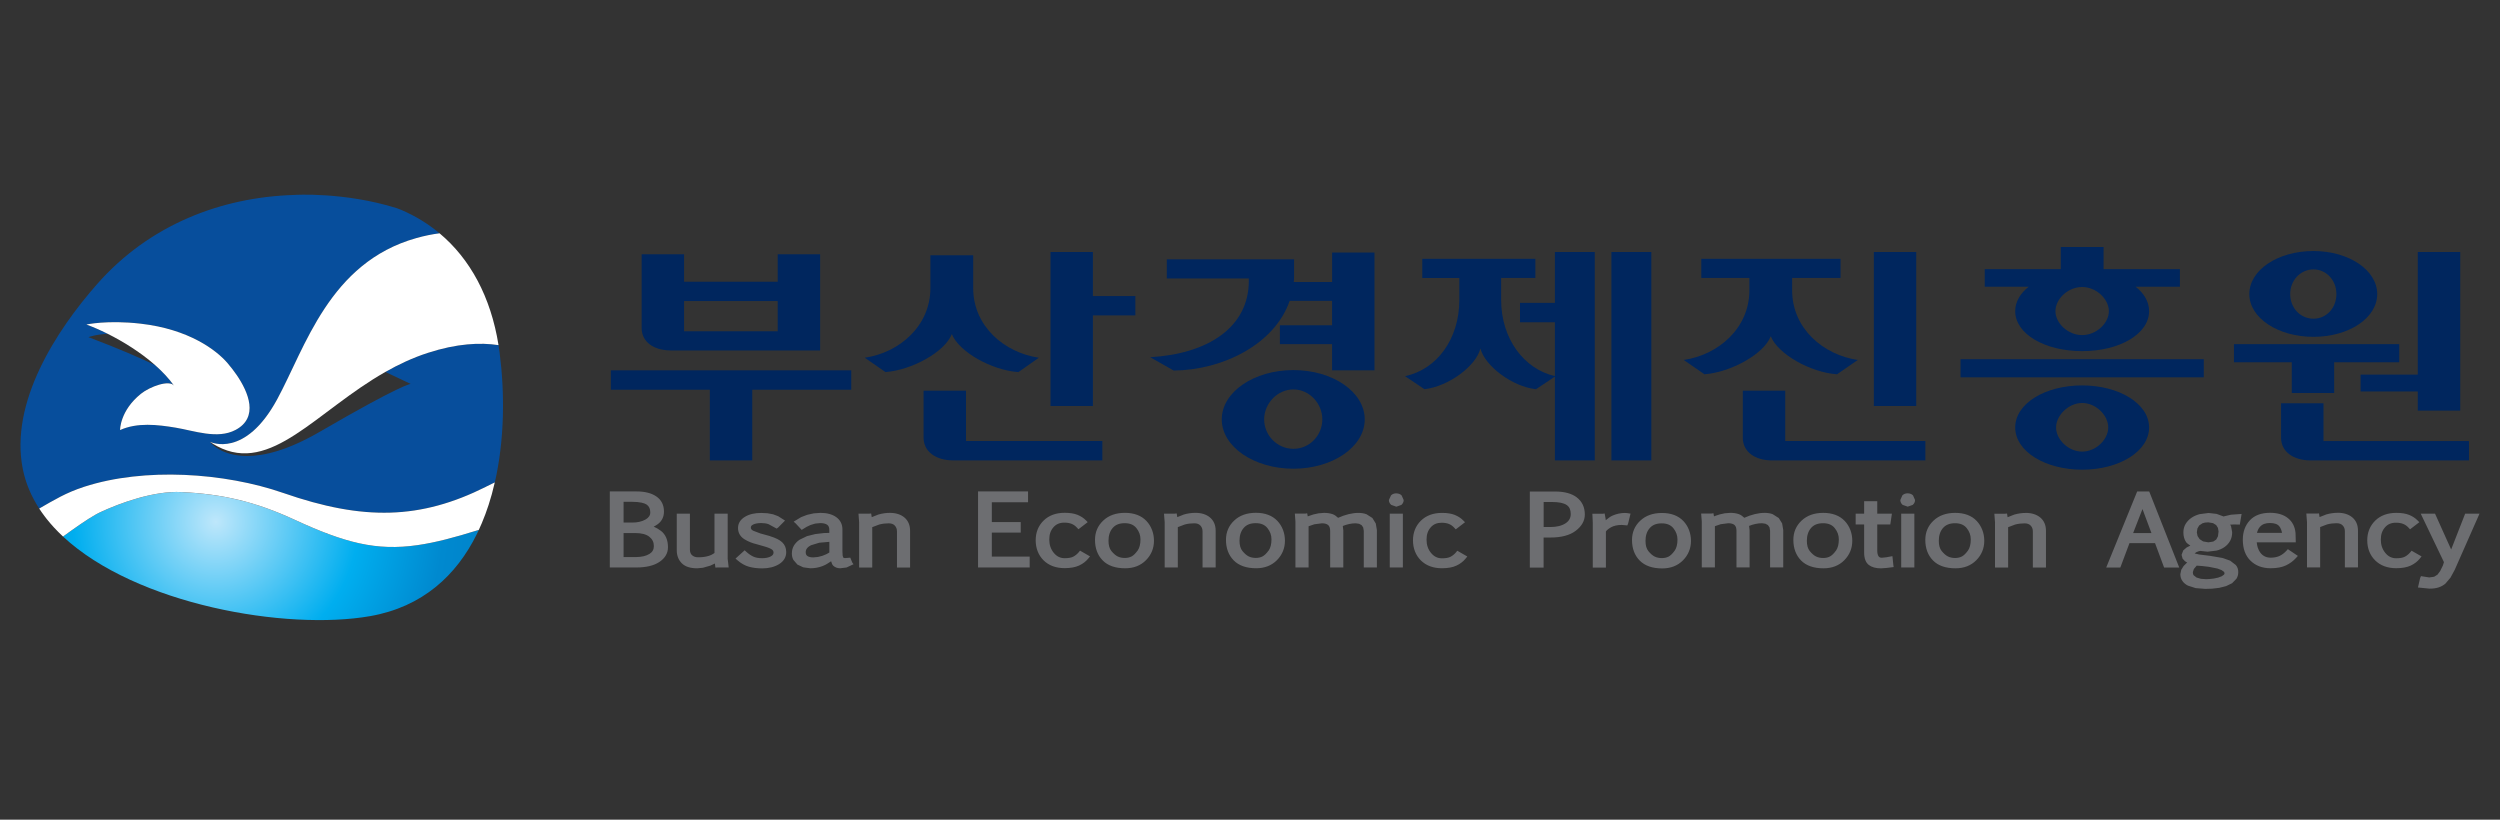
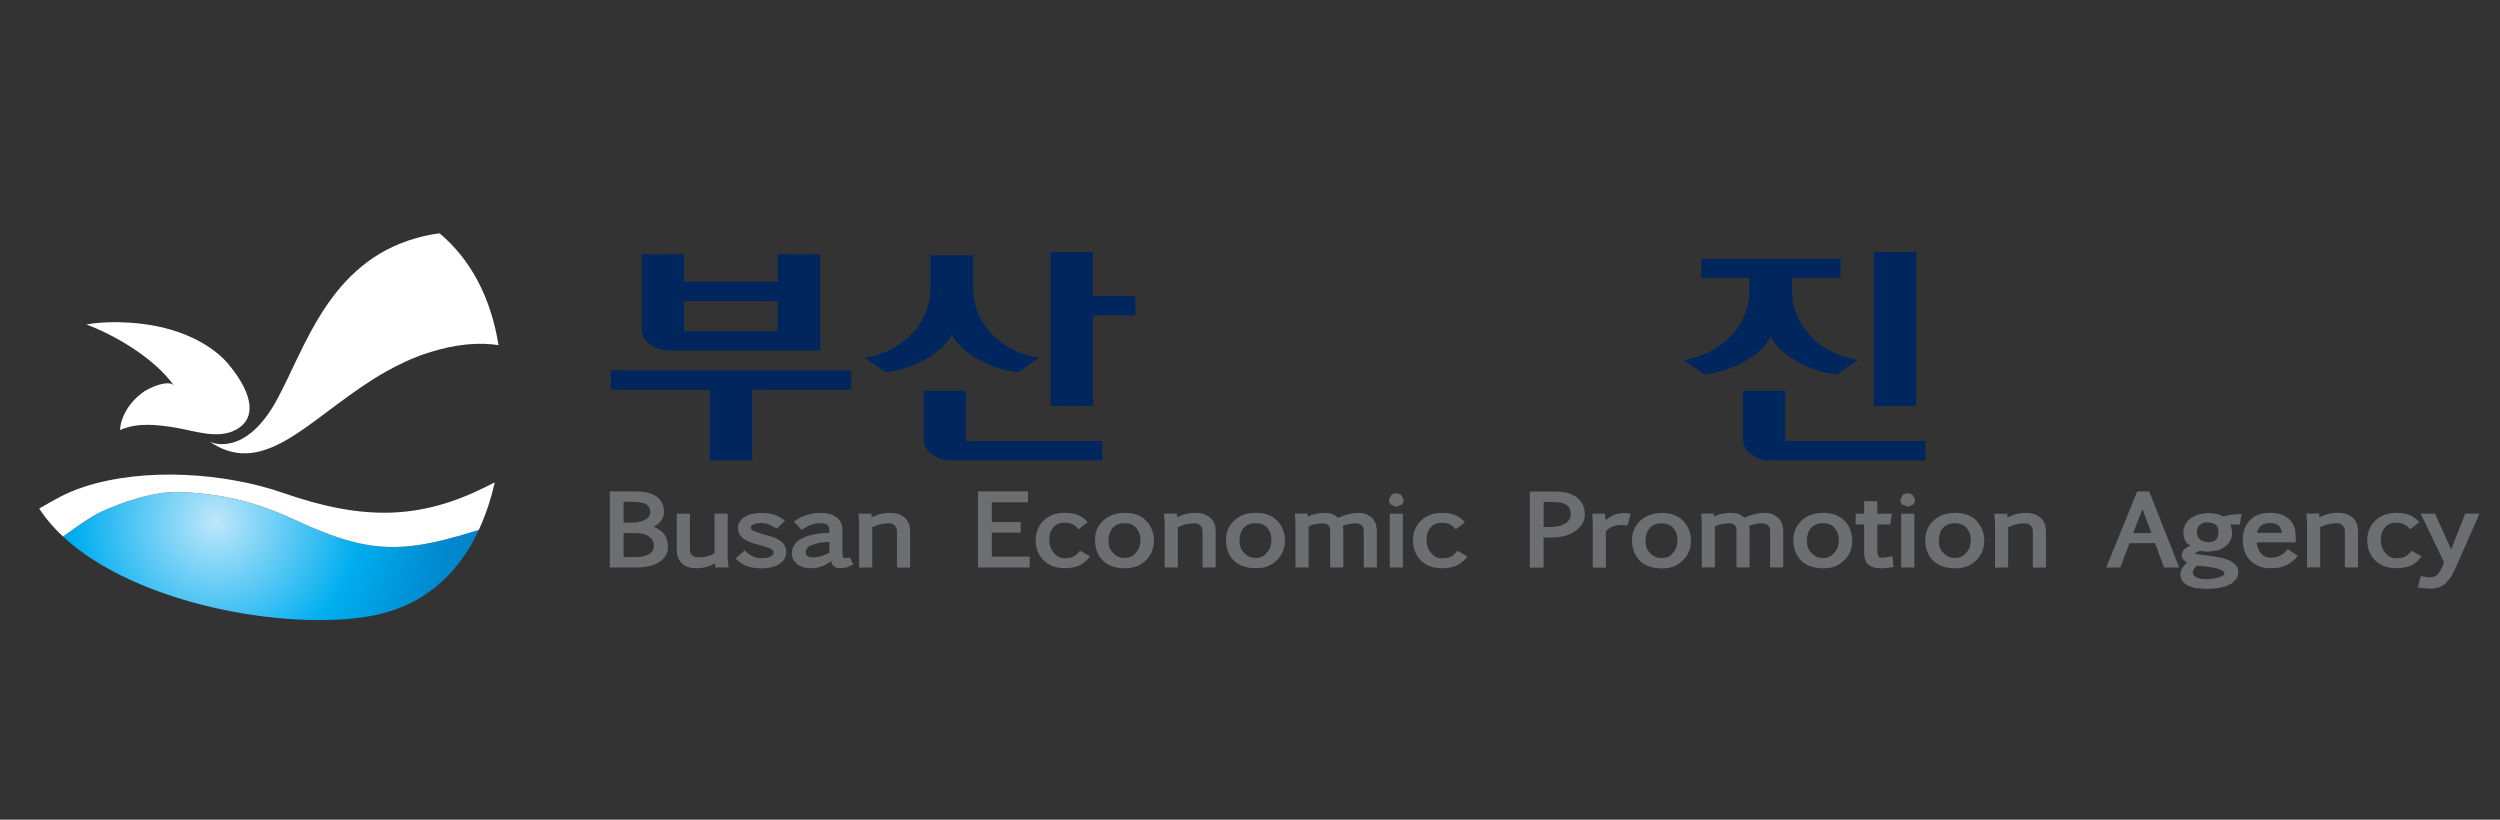
<svg xmlns="http://www.w3.org/2000/svg" width="244" height="80" viewBox="0 0 244 80" fill="none">
  <rect x="0" y="0" width="244" height="80" fill="#333333" stroke="none" />
  <path d="M122.575 50.049C121.704 50.049 120.993 50.301 120.462 50.801C119.927 51.302 119.655 51.935 119.655 52.687C119.655 53.51 119.91 54.188 120.411 54.695C120.911 55.202 121.649 55.461 122.602 55.461C123.429 55.461 124.113 55.195 124.631 54.671C125.148 54.147 125.41 53.51 125.41 52.775C125.41 52.04 125.162 51.356 124.668 50.835C124.171 50.315 123.467 50.049 122.575 50.049ZM123.807 53.742C123.61 54.014 123.416 54.205 123.229 54.303C123.041 54.402 122.82 54.453 122.565 54.453C122.31 54.453 122.065 54.402 121.867 54.303C121.67 54.205 121.466 54.028 121.261 53.779C121.071 53.548 120.976 53.211 120.976 52.772C120.976 52.255 121.115 51.833 121.391 51.519C121.663 51.21 122.044 51.06 122.558 51.06C123.072 51.06 123.44 51.217 123.698 51.536C123.967 51.87 124.096 52.231 124.096 52.639C124.096 53.109 124.001 53.48 123.814 53.745L123.807 53.742ZM228.158 50.049C227.791 50.049 227.416 50.104 227.045 50.209C227.045 50.209 226.668 50.359 226.389 50.468C226.375 50.386 226.334 50.107 226.334 50.107L226.147 50.124H225.099L225.163 50.965V55.379H226.447V51.441C226.617 51.377 227.127 51.182 227.127 51.182C227.427 51.104 227.736 51.067 228.046 51.067C228.315 51.067 228.512 51.138 228.648 51.285C228.791 51.434 228.859 51.621 228.859 51.853V55.379H230.139V51.792C230.139 51.24 229.952 50.805 229.584 50.495C229.23 50.199 228.751 50.046 228.158 50.046V50.049ZM105.296 53.885C105.136 54.075 104.956 54.222 104.758 54.327C104.568 54.429 104.282 54.48 103.911 54.48C103.486 54.48 103.138 54.31 102.853 53.963C102.556 53.602 102.41 53.177 102.41 52.663C102.41 52.149 102.543 51.775 102.815 51.462C103.081 51.155 103.428 51.009 103.884 51.009C104.159 51.009 104.398 51.05 104.592 51.128C104.782 51.203 104.959 51.332 105.119 51.506L105.255 51.656L106.161 50.961L105.984 50.781C105.762 50.556 105.487 50.379 105.163 50.247C104.84 50.117 104.421 50.049 103.918 50.049C103.064 50.049 102.369 50.304 101.855 50.808C101.341 51.315 101.083 51.962 101.083 52.731C101.083 53.5 101.341 54.181 101.852 54.688C102.362 55.192 103.053 55.45 103.908 55.45C104.479 55.45 104.956 55.365 105.32 55.195C105.688 55.025 105.99 54.794 106.222 54.504L106.385 54.303L105.412 53.742L105.293 53.885H105.296ZM223.166 53.742C222.958 53.97 222.73 54.143 222.485 54.259C222.243 54.371 221.954 54.429 221.624 54.429C221.188 54.429 220.862 54.269 220.613 53.946C220.399 53.664 220.293 53.316 220.256 52.932H224.068L224.044 52.023C223.989 51.407 223.737 50.917 223.298 50.566C222.87 50.226 222.284 50.049 221.559 50.049C220.702 50.049 220.035 50.298 219.578 50.791C219.126 51.281 218.898 51.914 218.898 52.677C218.898 53.548 219.15 54.239 219.65 54.725C220.147 55.212 220.807 55.461 221.614 55.461C222.223 55.461 222.727 55.365 223.118 55.178C223.503 54.994 223.833 54.746 224.102 54.446L224.272 54.256L223.295 53.599L223.166 53.742ZM220.586 51.404C220.8 51.162 221.113 51.046 221.549 51.046C221.985 51.046 222.301 51.155 222.468 51.377C222.607 51.557 222.682 51.771 222.723 52.006H220.283C220.334 51.792 220.419 51.587 220.582 51.404H220.586ZM116.67 50.053C116.303 50.053 115.928 50.107 115.557 50.212C115.557 50.212 115.18 50.362 114.901 50.471C114.89 50.389 114.846 50.11 114.846 50.11L114.659 50.131H113.607L113.672 50.971V55.386H114.955V51.448C115.125 51.383 115.636 51.189 115.636 51.189C115.939 51.111 116.248 51.074 116.555 51.074C116.823 51.074 117.021 51.145 117.157 51.291C117.3 51.441 117.368 51.628 117.368 51.86V55.386H118.648V51.798C118.648 51.247 118.46 50.812 118.093 50.502C117.739 50.206 117.259 50.053 116.667 50.053H116.67ZM109.792 50.053C108.921 50.053 108.209 50.304 107.679 50.805C107.144 51.305 106.872 51.938 106.872 52.69C106.872 53.514 107.124 54.191 107.624 54.698C108.124 55.209 108.863 55.464 109.819 55.464C110.646 55.464 111.33 55.199 111.848 54.674C112.365 54.15 112.627 53.514 112.627 52.779C112.627 52.044 112.379 51.359 111.885 50.839C111.388 50.318 110.684 50.053 109.792 50.053ZM111.024 53.745C110.827 54.017 110.633 54.208 110.445 54.307C110.258 54.406 110.037 54.457 109.782 54.457C109.527 54.457 109.278 54.406 109.081 54.307C108.883 54.208 108.679 54.031 108.475 53.783C108.284 53.551 108.189 53.214 108.189 52.775C108.189 52.258 108.329 51.836 108.604 51.523C108.873 51.213 109.254 51.063 109.772 51.063C110.289 51.063 110.653 51.22 110.912 51.54C111.181 51.873 111.31 52.234 111.31 52.642C111.31 53.112 111.215 53.483 111.027 53.749L111.024 53.745ZM96.801 51.982H99.623V50.955H96.801V49.021H100.337V47.963H95.457V55.386H100.497V54.327H96.801V51.982ZM64.5 51.809C64.275 51.635 64.04 51.502 63.802 51.4C63.942 51.325 64.078 51.251 64.217 51.145C64.609 50.846 64.803 50.434 64.803 49.92C64.803 49.283 64.551 48.79 64.054 48.45C63.584 48.126 62.931 47.963 62.114 47.963H59.517V55.386H62.094C63.06 55.386 63.819 55.205 64.35 54.851C64.912 54.477 65.194 53.994 65.194 53.415C65.194 52.7 64.963 52.163 64.503 51.809H64.5ZM60.858 48.974H61.617C62.516 48.974 62.924 49.12 63.108 49.243C63.349 49.406 63.468 49.658 63.468 50.012C63.468 50.301 63.315 50.529 63.002 50.706C62.652 50.903 62.219 51.002 61.719 51.002H60.861V48.974H60.858ZM63.383 54.062C63.067 54.263 62.621 54.368 62.059 54.371H60.861V52.026H62.008C62.618 52.026 63.081 52.149 63.383 52.394C63.676 52.629 63.816 52.925 63.816 53.303C63.816 53.633 63.676 53.885 63.387 54.062H63.383ZM86.85 50.056C86.482 50.056 86.108 50.11 85.737 50.216C85.737 50.216 85.359 50.366 85.08 50.475C85.066 50.393 85.026 50.114 85.026 50.114L84.838 50.134H83.787L83.851 50.975V55.389H85.131V51.451C85.301 51.387 85.812 51.193 85.812 51.193C86.115 51.114 86.421 51.077 86.731 51.077C87 51.077 87.197 51.148 87.333 51.295C87.473 51.445 87.544 51.632 87.544 51.863V55.389H88.824V51.802C88.824 51.251 88.637 50.815 88.269 50.505C87.915 50.209 87.435 50.056 86.843 50.056H86.85ZM71.014 50.131H69.734V53.973C69.578 54.086 69.397 54.188 69.156 54.259C68.866 54.348 68.533 54.392 68.155 54.392C67.9 54.392 67.699 54.327 67.546 54.191C67.403 54.065 67.335 53.878 67.335 53.619V50.131H66.052V53.708C66.052 54.225 66.219 54.651 66.545 54.977C66.872 55.304 67.379 55.467 68.049 55.467L68.608 55.413L69.333 55.205C69.333 55.205 69.564 55.096 69.772 54.998C69.785 55.096 69.823 55.396 69.823 55.396L70.017 55.386H71.119L71.021 54.535V50.131H71.014ZM240.601 50.131C240.601 50.131 239.526 52.881 239.233 53.63C238.903 52.894 237.657 50.131 237.657 50.131H236.262C236.262 50.131 238.454 54.712 238.529 54.865C238.501 54.957 238.426 55.192 238.426 55.192C238.423 55.199 238.161 55.733 238.161 55.733L237.902 56.083L237.579 56.288L237.096 56.359L236.286 56.23L236.204 56.424L235.993 57.339L237.123 57.452C237.473 57.452 237.776 57.411 238.021 57.326C238.277 57.24 238.498 57.115 238.682 56.951L239.168 56.376L239.577 55.624L242 50.134H240.601V50.131ZM75.173 52.329L74.22 52.067L73.495 51.792C73.304 51.683 73.281 51.574 73.281 51.489C73.281 51.404 73.308 51.291 73.505 51.196C73.709 51.097 73.978 51.05 74.302 51.05C74.57 51.05 74.809 51.087 75.009 51.159L75.802 51.591L75.945 51.489L76.619 50.808L75.952 50.383L75.455 50.196L74.904 50.093L74.291 50.063C73.651 50.063 73.117 50.189 72.705 50.441C72.26 50.709 72.031 51.08 72.031 51.536C72.031 51.992 72.249 52.384 72.665 52.636C73.032 52.86 73.434 53.02 73.856 53.116C73.842 53.116 74.4 53.272 74.4 53.272L74.696 53.357C75.132 53.49 75.305 53.596 75.374 53.66C75.455 53.738 75.496 53.824 75.496 53.929C75.496 54.035 75.466 54.178 75.234 54.303C75.016 54.422 74.73 54.48 74.38 54.48C74.029 54.48 73.737 54.426 73.515 54.32C73.277 54.208 73.052 54.051 72.828 53.844L72.678 53.708L71.786 54.518L71.974 54.681C72.331 54.991 72.712 55.205 73.1 55.314C73.485 55.42 73.92 55.474 74.397 55.474C75.03 55.474 75.574 55.338 76.017 55.073C76.493 54.783 76.735 54.385 76.735 53.888C76.735 53.493 76.602 53.167 76.337 52.922C76.088 52.69 75.707 52.5 75.166 52.336L75.173 52.329ZM82.994 54.426L82.483 54.47L82.327 54.45C82.293 54.409 82.242 54.225 82.242 54.225L82.221 53.82V51.676C82.221 51.162 82.014 50.757 81.609 50.468C81.227 50.196 80.713 50.056 80.081 50.056L79.42 50.104L78.78 50.247L78.192 50.471L77.46 50.914L77.668 51.097L78.243 51.717L78.726 51.421L79.107 51.24L79.553 51.104L80.057 51.053C80.356 51.053 80.588 51.111 80.741 51.223C80.877 51.322 80.942 51.489 80.942 51.73V52.01C80.72 52.016 80.411 52.026 80.411 52.026L79.573 52.125L78.757 52.329L78.028 52.683C77.81 52.833 77.633 53.017 77.497 53.231C77.358 53.459 77.286 53.725 77.286 54.024C77.286 54.252 77.334 54.463 77.433 54.644L77.824 55.1L78.399 55.372L79.083 55.464C79.519 55.464 79.931 55.389 80.305 55.239C80.594 55.127 80.856 54.957 81.115 54.78C81.173 54.93 81.21 55.1 81.312 55.202C81.493 55.376 81.728 55.464 82.007 55.464L82.626 55.386L83.303 55.069L83.181 54.902L82.987 54.426H82.994ZM80.942 53.926C80.833 53.987 80.669 54.082 80.669 54.082L80.261 54.249L79.822 54.361L79.376 54.402C79.121 54.402 78.927 54.355 78.797 54.263C78.729 54.215 78.637 54.123 78.637 53.888C78.637 53.755 78.675 53.636 78.757 53.527C78.838 53.412 78.978 53.303 79.168 53.211L79.965 52.969C79.965 52.969 80.598 52.915 80.945 52.884V53.926H80.942ZM236.344 54.307L235.37 53.749L235.251 53.892C235.094 54.079 234.914 54.228 234.717 54.334C234.526 54.436 234.24 54.487 233.869 54.487C233.444 54.487 233.097 54.317 232.811 53.97C232.515 53.609 232.368 53.184 232.368 52.67C232.368 52.156 232.501 51.782 232.777 51.468C233.042 51.162 233.389 51.016 233.845 51.016C234.121 51.016 234.363 51.057 234.557 51.135C234.744 51.21 234.921 51.336 235.084 51.513L235.22 51.662L236.126 50.968L235.949 50.788C235.731 50.563 235.455 50.386 235.129 50.253C234.798 50.121 234.393 50.056 233.883 50.056C233.029 50.056 232.334 50.311 231.82 50.815C231.307 51.322 231.044 51.969 231.044 52.738C231.044 53.507 231.303 54.188 231.817 54.695C232.328 55.199 233.018 55.457 233.869 55.457C234.441 55.457 234.918 55.372 235.282 55.202C235.649 55.032 235.952 54.797 236.184 54.508L236.344 54.303V54.307ZM135.641 55.386H136.92V50.131H135.641V55.386ZM185.558 55.386H186.841V50.131H185.558V55.386ZM173.589 50.55L173.017 50.185C172.792 50.1 172.53 50.056 172.234 50.056C171.604 50.056 170.934 50.226 170.243 50.536C170.083 50.389 169.916 50.253 169.715 50.182C169.47 50.097 169.188 50.053 168.878 50.053L168.337 50.097L167.844 50.206L167.391 50.355C167.391 50.355 167.343 50.376 167.285 50.4C167.275 50.349 167.231 50.09 167.231 50.09L167.054 50.121H166.033L166.094 50.91V55.376H167.374V51.356C167.551 51.295 167.942 51.162 167.942 51.162L168.681 51.067C168.956 51.067 169.161 51.128 169.293 51.244C169.419 51.356 169.481 51.55 169.481 51.816V55.379H170.76V51.754C170.76 51.754 170.733 51.516 170.709 51.329C171.121 51.166 171.54 51.067 171.972 51.067L172.302 51.114L172.547 51.247L172.704 51.468L172.761 51.805V55.376H174.045V51.737L173.936 51.087L173.595 50.539L173.589 50.55ZM177.952 50.056C177.08 50.056 176.369 50.308 175.838 50.808C175.304 51.308 175.032 51.941 175.032 52.694C175.032 53.517 175.287 54.194 175.784 54.702C176.284 55.212 177.023 55.467 177.975 55.467C178.802 55.467 179.487 55.202 180.004 54.678C180.521 54.154 180.783 53.517 180.783 52.782C180.783 52.047 180.535 51.359 180.041 50.842C179.544 50.321 178.84 50.056 177.948 50.056H177.952ZM179.184 53.749C178.986 54.021 178.792 54.212 178.605 54.31C178.415 54.412 178.2 54.46 177.941 54.46C177.683 54.46 177.441 54.409 177.24 54.31C177.043 54.212 176.839 54.035 176.635 53.786C176.444 53.555 176.349 53.218 176.349 52.779C176.349 52.261 176.488 51.839 176.764 51.526C177.033 51.217 177.417 51.067 177.931 51.067C178.445 51.067 178.813 51.223 179.071 51.543C179.34 51.877 179.47 52.237 179.47 52.646C179.47 53.116 179.374 53.487 179.187 53.752L179.184 53.749ZM184.701 54.28L184.095 54.392L183.666 54.436C183.469 54.436 183.39 54.358 183.346 54.29C183.261 54.16 183.22 53.977 183.22 53.745V51.189H184.493L184.65 50.134H183.22V48.919H181.94V50.134H181.113V51.189H181.94V53.929C181.94 54.504 182.097 54.913 182.403 55.144C182.689 55.362 183.087 55.471 183.584 55.471L184.146 55.43L184.82 55.345L184.789 55.13L184.701 54.283V54.28ZM190.83 50.056C189.959 50.056 189.247 50.308 188.717 50.808C188.182 51.308 187.91 51.941 187.91 52.694C187.91 53.517 188.162 54.194 188.662 54.702C189.162 55.212 189.901 55.467 190.857 55.467C191.684 55.467 192.368 55.202 192.886 54.678C193.403 54.154 193.665 53.517 193.665 52.782C193.665 52.047 193.413 51.363 192.923 50.842C192.43 50.321 191.725 50.056 190.83 50.056ZM192.062 53.749C191.865 54.021 191.671 54.212 191.484 54.31C191.296 54.409 191.072 54.46 190.816 54.46C190.561 54.46 190.316 54.409 190.119 54.31C189.921 54.212 189.717 54.035 189.513 53.786C189.322 53.555 189.227 53.218 189.227 52.779C189.227 52.261 189.367 51.839 189.642 51.526C189.915 51.217 190.296 51.067 190.81 51.067C191.324 51.067 191.691 51.223 191.95 51.543C192.219 51.877 192.348 52.237 192.348 52.646C192.348 53.116 192.253 53.487 192.065 53.752L192.062 53.749ZM186.195 48.147C185.984 48.147 185.81 48.211 185.674 48.344L185.47 48.8C185.47 48.987 185.551 49.154 185.701 49.277L186.195 49.45L186.681 49.277C186.831 49.151 186.909 48.987 186.909 48.8L186.709 48.347C186.576 48.218 186.399 48.15 186.195 48.15V48.147ZM208.589 47.966L205.567 55.389H206.945C206.945 55.389 207.741 53.262 207.837 53.01H210.331C210.427 53.265 211.216 55.389 211.216 55.389H212.693L209.763 47.966H208.589ZM208.194 52.026C208.351 51.625 208.848 50.345 209.106 49.682C209.355 50.345 209.835 51.625 209.981 52.026H208.194ZM133.942 50.553L133.367 50.189C133.143 50.104 132.884 50.059 132.588 50.059C131.962 50.059 131.291 50.23 130.597 50.539C130.437 50.393 130.27 50.257 130.069 50.185C129.824 50.1 129.545 50.056 129.232 50.056L128.691 50.1L128.194 50.209L127.741 50.359C127.741 50.359 127.694 50.379 127.636 50.403C127.626 50.352 127.582 50.097 127.582 50.097L127.401 50.127H126.377L126.435 50.914V55.382H127.718V51.363C127.891 51.302 128.286 51.169 128.286 51.169L129.025 51.074C129.3 51.074 129.504 51.135 129.634 51.251C129.76 51.366 129.824 51.55 129.824 51.822V55.386H131.107V51.761C131.107 51.761 131.08 51.523 131.056 51.336C131.465 51.172 131.887 51.074 132.316 51.074L132.649 51.121L132.891 51.254L133.047 51.475L133.105 51.812V55.382H134.385V51.744L134.276 51.094L133.939 50.546L133.942 50.553ZM142.117 53.895C141.957 54.086 141.777 54.232 141.58 54.337C141.389 54.44 141.107 54.491 140.732 54.491C140.307 54.491 139.96 54.32 139.674 53.973C139.374 53.612 139.231 53.187 139.231 52.673C139.231 52.159 139.364 51.785 139.636 51.472C139.902 51.166 140.252 51.019 140.705 51.019C140.981 51.019 141.219 51.06 141.416 51.138C141.603 51.213 141.784 51.339 141.944 51.516L142.08 51.666L142.985 50.971L142.808 50.791C142.587 50.566 142.311 50.389 141.988 50.257C141.665 50.127 141.246 50.059 140.742 50.059C139.888 50.059 139.194 50.315 138.68 50.818C138.166 51.325 137.907 51.972 137.907 52.741C137.907 53.51 138.166 54.191 138.677 54.698C139.187 55.202 139.878 55.461 140.732 55.461C141.304 55.461 141.78 55.376 142.145 55.205C142.509 55.038 142.812 54.804 143.047 54.514L143.21 54.314L142.233 53.752L142.114 53.895H142.117ZM136.281 48.15C136.073 48.15 135.896 48.215 135.763 48.347L135.556 48.803C135.556 48.991 135.637 49.157 135.79 49.28L136.284 49.454L136.771 49.28C136.92 49.154 136.999 48.991 136.999 48.803L136.798 48.351C136.665 48.221 136.492 48.154 136.284 48.154L136.281 48.15ZM197.708 50.063C197.341 50.063 196.966 50.117 196.595 50.223C196.595 50.223 196.218 50.373 195.942 50.481C195.932 50.4 195.887 50.121 195.887 50.121L195.7 50.138H194.649L194.713 50.978V55.392H195.993V51.455C196.163 51.39 196.674 51.196 196.674 51.196C196.973 51.118 197.283 51.08 197.593 51.08C197.861 51.08 198.059 51.152 198.195 51.298C198.338 51.448 198.406 51.635 198.406 51.867V55.392H199.686V51.805C199.686 51.254 199.498 50.818 199.131 50.509C198.774 50.212 198.294 50.059 197.701 50.059L197.708 50.063ZM158.61 50.063C158.185 50.063 157.77 50.151 157.378 50.325C157.13 50.434 156.929 50.611 156.718 50.774C156.718 50.73 156.711 50.652 156.711 50.652L156.612 50.114L156.435 50.141H155.414L155.428 50.413L155.455 51.033V55.396H156.735V51.877C156.789 51.785 156.912 51.652 157.222 51.472C157.497 51.315 157.855 51.233 158.283 51.233L158.825 51.281L158.903 51.101L159.141 50.131L158.784 50.076L158.61 50.066V50.063ZM216.982 50.393C216.842 50.342 216.335 50.155 216.335 50.155L215.556 50.066L214.678 50.182C214.381 50.264 214.119 50.379 213.895 50.532C213.66 50.689 213.469 50.89 213.323 51.125C213.173 51.366 213.098 51.649 213.098 51.959C213.098 52.333 213.187 52.653 213.364 52.915C213.459 53.051 213.633 53.139 213.776 53.252C213.687 53.296 213.418 53.432 213.418 53.432L213.088 53.715L212.921 54.154L213.024 54.528L213.255 54.776C213.255 54.776 213.388 54.855 213.469 54.906C213.463 54.909 213.439 54.926 213.439 54.926L213.119 55.243L212.891 55.61L212.802 56.036C212.802 56.294 212.87 56.522 213.01 56.713C213.136 56.893 213.316 57.043 213.544 57.159L214.303 57.401L215.236 57.475L215.896 57.455L216.597 57.373L217.264 57.206L217.853 56.921L218.282 56.478C218.397 56.291 218.455 56.077 218.455 55.831C218.455 55.563 218.374 55.335 218.217 55.147L217.659 54.719L216.927 54.46L215.712 54.252L214.644 54.12L214.198 54.017L214.344 53.902C214.351 53.902 214.562 53.81 214.562 53.81C214.562 53.81 214.735 53.769 214.739 53.769C214.746 53.773 215.464 53.844 215.464 53.844L216.335 53.738C216.618 53.667 216.876 53.555 217.101 53.401C217.329 53.245 217.513 53.044 217.652 52.803C217.792 52.557 217.86 52.265 217.86 51.938L217.747 51.346C217.747 51.346 217.71 51.285 217.666 51.21C217.673 51.21 217.696 51.203 217.696 51.203L218.061 51.186L218.605 51.2L218.779 50.161L217.741 50.236C217.741 50.236 217.165 50.369 216.982 50.413V50.393ZM214.395 55.205C214.47 55.212 214.946 55.246 214.946 55.246L215.579 55.321L216.42 55.488L216.829 55.644L217.063 55.811L217.121 55.94L217.07 56.077L216.849 56.24L216.498 56.373L216.076 56.465L215.665 56.512L215.321 56.529L214.81 56.492L214.385 56.369L214.109 56.155C214.048 56.077 214.021 55.978 214.021 55.845L214.119 55.535C214.119 55.535 214.3 55.324 214.392 55.215L214.395 55.205ZM216.475 52.34L216.304 52.66L216.012 52.857L215.535 52.932L215.025 52.843L214.681 52.619L214.48 52.312L214.412 51.955L214.467 51.584L214.637 51.288L214.963 51.07C215.106 51.012 215.294 50.982 215.522 50.982L215.991 51.057L216.298 51.247L216.471 51.523L216.532 51.867L216.475 52.333V52.34ZM153.897 48.545C153.396 48.164 152.688 47.973 151.79 47.973H149.312V55.396H150.656V52.462H151.334C152.382 52.462 153.206 52.244 153.781 51.812C154.376 51.363 154.679 50.828 154.679 50.219C154.679 49.505 154.414 48.943 153.893 48.548L153.897 48.545ZM152.804 51.07C152.443 51.312 151.94 51.438 151.313 51.438H150.66V48.994H151.466C152.144 48.994 152.63 49.093 152.916 49.294C153.178 49.474 153.304 49.76 153.304 50.168C153.304 50.55 153.141 50.846 152.804 51.07ZM162.204 50.066C161.333 50.066 160.622 50.318 160.091 50.818C159.556 51.315 159.284 51.952 159.284 52.704C159.284 53.531 159.536 54.205 160.036 54.712C160.537 55.219 161.275 55.478 162.231 55.478C163.058 55.478 163.743 55.212 164.26 54.688C164.777 54.164 165.039 53.524 165.039 52.792C165.039 52.061 164.791 51.373 164.297 50.852C163.8 50.332 163.096 50.066 162.204 50.066ZM163.436 53.759C163.239 54.035 163.045 54.222 162.861 54.32C162.674 54.419 162.449 54.47 162.194 54.47C161.939 54.47 161.694 54.419 161.493 54.32C161.295 54.222 161.091 54.045 160.887 53.796C160.696 53.565 160.601 53.228 160.601 52.789C160.601 52.268 160.741 51.85 161.016 51.54C161.285 51.23 161.67 51.08 162.184 51.08C162.698 51.08 163.065 51.237 163.324 51.557C163.589 51.887 163.722 52.258 163.722 52.66C163.722 53.129 163.627 53.5 163.436 53.766V53.759Z" fill="#6D6E71" />
  <path d="M83.082 36.142V38.035H73.42V44.937H69.278V38.035H59.619V36.142H83.082ZM66.766 24.819V27.498H75.905V24.819H80.046V34.203H65.477C63.758 34.203 62.625 33.341 62.625 32.014V24.819H66.766ZM75.905 32.337V29.387H66.766V32.334H75.905V32.337Z" fill="#00265E" />
  <path d="M94.984 24.915V28.11C94.984 31.868 98.05 34.424 101.393 34.914L99.398 36.316C96.791 36.142 93.602 34.349 92.898 32.606C92.224 34.349 89.001 36.119 86.425 36.316L84.4 34.914C87.772 34.424 90.808 31.82 90.808 28.11V24.915H94.981H94.984ZM94.28 43.041H107.59V44.933H93.024C91.366 44.933 90.141 44.096 90.141 42.721V38.127H94.283V43.038L94.28 43.041ZM102.529 39.624V24.598H106.668V28.893H110.81V30.785H106.668V39.627H102.529V39.624Z" fill="#00265E" />
-   <path d="M130.008 24.646H134.15V36.143H130.008V33.587H124.917V31.745H130.008V29.363H125.87C124.427 33.563 119.396 36.119 114.553 36.166L112.253 34.863C117.895 34.543 121.884 31.939 121.884 27.42V27.175H113.88V25.31H126.302V26.957C126.302 27.131 126.302 27.348 126.271 27.522H130.015V24.646H130.008ZM133.197 40.931C133.197 43.61 130.069 45.747 126.237 45.747C122.405 45.747 119.243 43.61 119.243 40.931C119.243 38.253 122.402 36.119 126.237 36.119C130.073 36.119 133.197 38.253 133.197 40.931ZM123.382 40.931C123.382 42.48 124.641 43.804 126.237 43.804C127.833 43.804 129.059 42.476 129.059 40.931C129.059 39.386 127.803 38.008 126.237 38.008C124.672 38.008 123.382 39.383 123.382 40.931Z" fill="#00265E" />
-   <path d="M155.649 44.937H151.756V36.758L149.915 37.987C147.587 37.742 144.915 35.703 144.486 34.008C144.088 35.703 141.389 37.718 139.027 37.987L137.128 36.711C140.225 36.071 142.431 33.1 142.431 29.268V27.13H138.813V25.258H149.853V27.127H146.511V29.264C146.511 33.073 148.751 36.02 151.756 36.707V31.453H148.352V29.56H151.756V24.598H155.649V44.937ZM161.17 24.598V44.937H157.273V24.598H161.17Z" fill="#00265E" />
  <path d="M166.047 25.258H179.636V27.127H174.912V28.328C174.912 32.086 177.979 34.642 181.321 35.132L179.296 36.53C176.72 36.36 173.531 34.567 172.826 32.821C172.152 34.563 168.929 36.333 166.356 36.53L164.331 35.132C167.704 34.638 170.74 32.038 170.74 28.328V27.127H166.047V25.258ZM174.239 43.044H187.917V44.937H172.949C171.291 44.937 170.097 44.099 170.097 42.725V38.13H174.239V43.041V43.044ZM187.025 39.627H182.887V24.598H187.025V39.627Z" fill="#00265E" />
-   <path d="M215.09 36.83H191.348V35.06H215.09V36.83ZM205.308 24.105V26.266H212.758V27.985H208.436C209.263 28.625 209.753 29.459 209.753 30.367C209.753 32.576 206.901 34.271 203.219 34.271C199.536 34.271 196.684 32.576 196.684 30.367C196.684 29.459 197.174 28.625 198.005 27.985H193.709V26.266H201.132V24.105H205.305H205.308ZM209.753 41.718C209.753 44.049 206.84 45.842 203.219 45.842C199.597 45.842 196.684 44.049 196.684 41.718C196.684 39.386 199.597 37.616 203.219 37.616C206.84 37.616 209.753 39.41 209.753 41.718ZM200.612 30.371C200.612 31.552 201.84 32.705 203.219 32.705C204.597 32.705 205.826 31.552 205.826 30.371C205.826 29.19 204.597 28.012 203.219 28.012C201.84 28.012 200.612 29.166 200.612 30.371ZM200.673 41.718C200.673 42.895 201.871 44.076 203.219 44.076C204.566 44.076 205.764 42.898 205.764 41.718C205.764 40.536 204.566 39.332 203.219 39.332C201.871 39.332 200.673 40.56 200.673 41.718Z" fill="#00265E" />
-   <path d="M234.165 33.587V35.356H227.815V38.355H223.676V35.356H218.033V33.587H234.165ZM232.018 28.699C232.018 31.034 229.258 32.875 225.793 32.875C222.328 32.875 219.534 31.034 219.534 28.699C219.534 26.365 222.294 24.5 225.793 24.5C229.292 24.5 232.018 26.392 232.018 28.699ZM226.773 43.045H240.972V44.937H225.514C223.86 44.937 222.631 44.1 222.631 42.725V39.359H226.773V43.045ZM223.523 28.699C223.523 30.074 224.534 31.105 225.793 31.105C227.052 31.105 228.032 30.074 228.032 28.699C228.032 27.324 227.022 26.293 225.793 26.293C224.564 26.293 223.523 27.324 223.523 28.699ZM240.118 24.598V40.073H235.976V38.205H230.394V36.558H235.976V24.598H240.118Z" fill="#00265E" />
-   <path d="M27.667 48.12C35.488 50.839 41.036 50.707 47.433 47.509C47.73 47.361 48.016 47.22 48.294 47.086C49.249 42.918 49.275 38.373 48.76 34.399C48.729 34.158 48.694 33.922 48.657 33.687C46.889 33.415 44.602 33.513 41.74 34.447C40.267 34.926 38.899 35.571 37.614 36.301L40.083 37.47C40.083 37.47 39.274 37.457 31.218 42.138C28.097 43.951 25.785 44.506 24.119 44.506C21.51 44.506 20.498 43.143 20.48 43.118C20.48 43.118 20.479 43.118 20.477 43.118H20.479H20.477C20.479 43.118 20.48 43.119 20.481 43.12C20.562 43.16 23.912 44.758 27.051 38.981C29.802 33.914 32.14 25.63 40.622 23.245C41.441 23.014 42.2 22.863 42.904 22.774C41.787 21.841 40.537 21.074 39.168 20.489L38.752 20.326C33.577 18.703 28.725 19.026 28.725 19.026C21.506 19.247 14.553 21.98 9.513 27.688C5.495 32.233 0.924 39.292 2.226 45.78C2.503 47.163 3.056 48.447 3.827 49.634C5.285 48.802 6.426 48.09 8.22 47.509C14.096 45.603 21.918 46.12 27.668 48.12H27.667ZM13.722 31.59C18.444 32.13 21.12 34.173 22.206 35.44C22.547 35.838 22.837 36.218 23.088 36.584C24.248 38.271 25.287 40.746 22.983 41.962C21.22 42.893 18.944 42.035 17.126 41.735C15.367 41.446 13.394 41.212 11.716 41.972C11.716 41.972 11.685 40.092 13.759 38.428C14.633 37.725 16.55 37.029 16.993 37.653C16.483 36.935 15.841 36.256 15.129 35.628C13.716 34.956 11.596 34.025 8.634 32.906C8.634 32.906 9.299 32.641 10.513 32.581C9.741 32.194 9.024 31.887 8.429 31.674C8.429 31.674 10.453 31.214 13.721 31.589L13.722 31.59Z" fill="#074E9C" />
  <path d="M46.663 51.742C44.364 52.464 42.474 52.96 40.75 53.209C38.75 53.496 36.977 53.449 35.052 53.024C33.201 52.617 31.21 51.863 28.747 50.726C24.933 48.966 21.696 48.217 17.694 48.026C15.026 47.899 11.749 49.072 9.709 50.03C9.609 50.077 9.502 50.131 9.387 50.195C8.504 50.68 7.196 51.612 6.152 52.369C13.29 59.015 27.952 61.57 36.123 60.135C41.255 59.235 44.559 56.143 46.546 52.114C46.61 51.983 46.674 51.85 46.736 51.718C46.711 51.726 46.686 51.735 46.663 51.743V51.742Z" fill="url(#paint0_radial_17_15395)" />
  <path d="M47.433 47.509C41.036 50.708 35.488 50.839 27.667 48.12C21.916 46.121 14.094 45.602 8.218 47.509C6.426 48.09 5.285 48.802 3.826 49.634C3.833 49.643 3.838 49.654 3.844 49.663C4.004 49.907 4.173 50.147 4.352 50.382C4.422 50.475 4.491 50.568 4.563 50.658C4.786 50.939 5.022 51.212 5.269 51.481C5.549 51.784 5.843 52.079 6.151 52.366C7.194 51.61 8.503 50.677 9.386 50.193C9.501 50.13 9.609 50.074 9.707 50.027C11.747 49.07 15.024 47.897 17.693 48.023C21.694 48.214 24.932 48.964 28.746 50.723C31.21 51.861 33.2 52.614 35.05 53.022C36.974 53.445 38.749 53.493 40.749 53.206C42.473 52.958 44.361 52.462 46.661 51.739C46.686 51.731 46.709 51.722 46.734 51.715C46.832 51.503 46.929 51.287 47.02 51.071C47.269 50.487 47.49 49.886 47.69 49.272C47.801 48.931 47.903 48.586 48 48.238C48.106 47.856 48.202 47.471 48.291 47.082C48.013 47.216 47.727 47.357 47.431 47.505L47.433 47.509Z" fill="white" />
  <path d="M23.089 36.584C22.837 36.218 22.549 35.838 22.208 35.44C21.121 34.173 18.445 32.13 13.723 31.59C10.456 31.216 8.431 31.675 8.431 31.675C9.026 31.888 9.744 32.195 10.516 32.582C12.01 33.329 13.71 34.376 15.131 35.629C15.843 36.257 16.486 36.936 16.995 37.655C16.552 37.03 14.635 37.726 13.761 38.429C11.687 40.093 11.719 41.974 11.719 41.974C13.397 41.214 15.37 41.447 17.128 41.736C18.946 42.036 21.223 42.895 22.986 41.963C25.29 40.746 24.25 38.272 23.091 36.585L23.089 36.584Z" fill="white" />
  <path d="M42.902 22.77C42.199 22.858 41.441 23.009 40.621 23.241C32.139 25.626 29.801 33.91 27.049 38.977C23.911 44.754 20.561 43.157 20.48 43.116C20.481 43.118 20.483 43.119 20.485 43.12C20.728 43.286 20.968 43.43 21.209 43.557C26.433 46.323 30.87 40.132 37.613 36.3C38.898 35.57 40.266 34.926 41.739 34.446C44.602 33.513 46.889 33.414 48.656 33.685C47.903 28.968 45.883 25.265 42.902 22.77Z" fill="white" />
  <defs>
    <radialGradient id="paint0_radial_17_15395" cx="0" cy="0" r="1" gradientUnits="userSpaceOnUse" gradientTransform="translate(21.07 50.925) scale(39.677)">
      <stop stop-color="#BEE7FB" />
      <stop offset="0.35" stop-color="#00AEEF" />
      <stop offset="0.56" stop-color="#0089CF" />
      <stop offset="1" stop-color="#0072BC" />
    </radialGradient>
  </defs>
</svg>